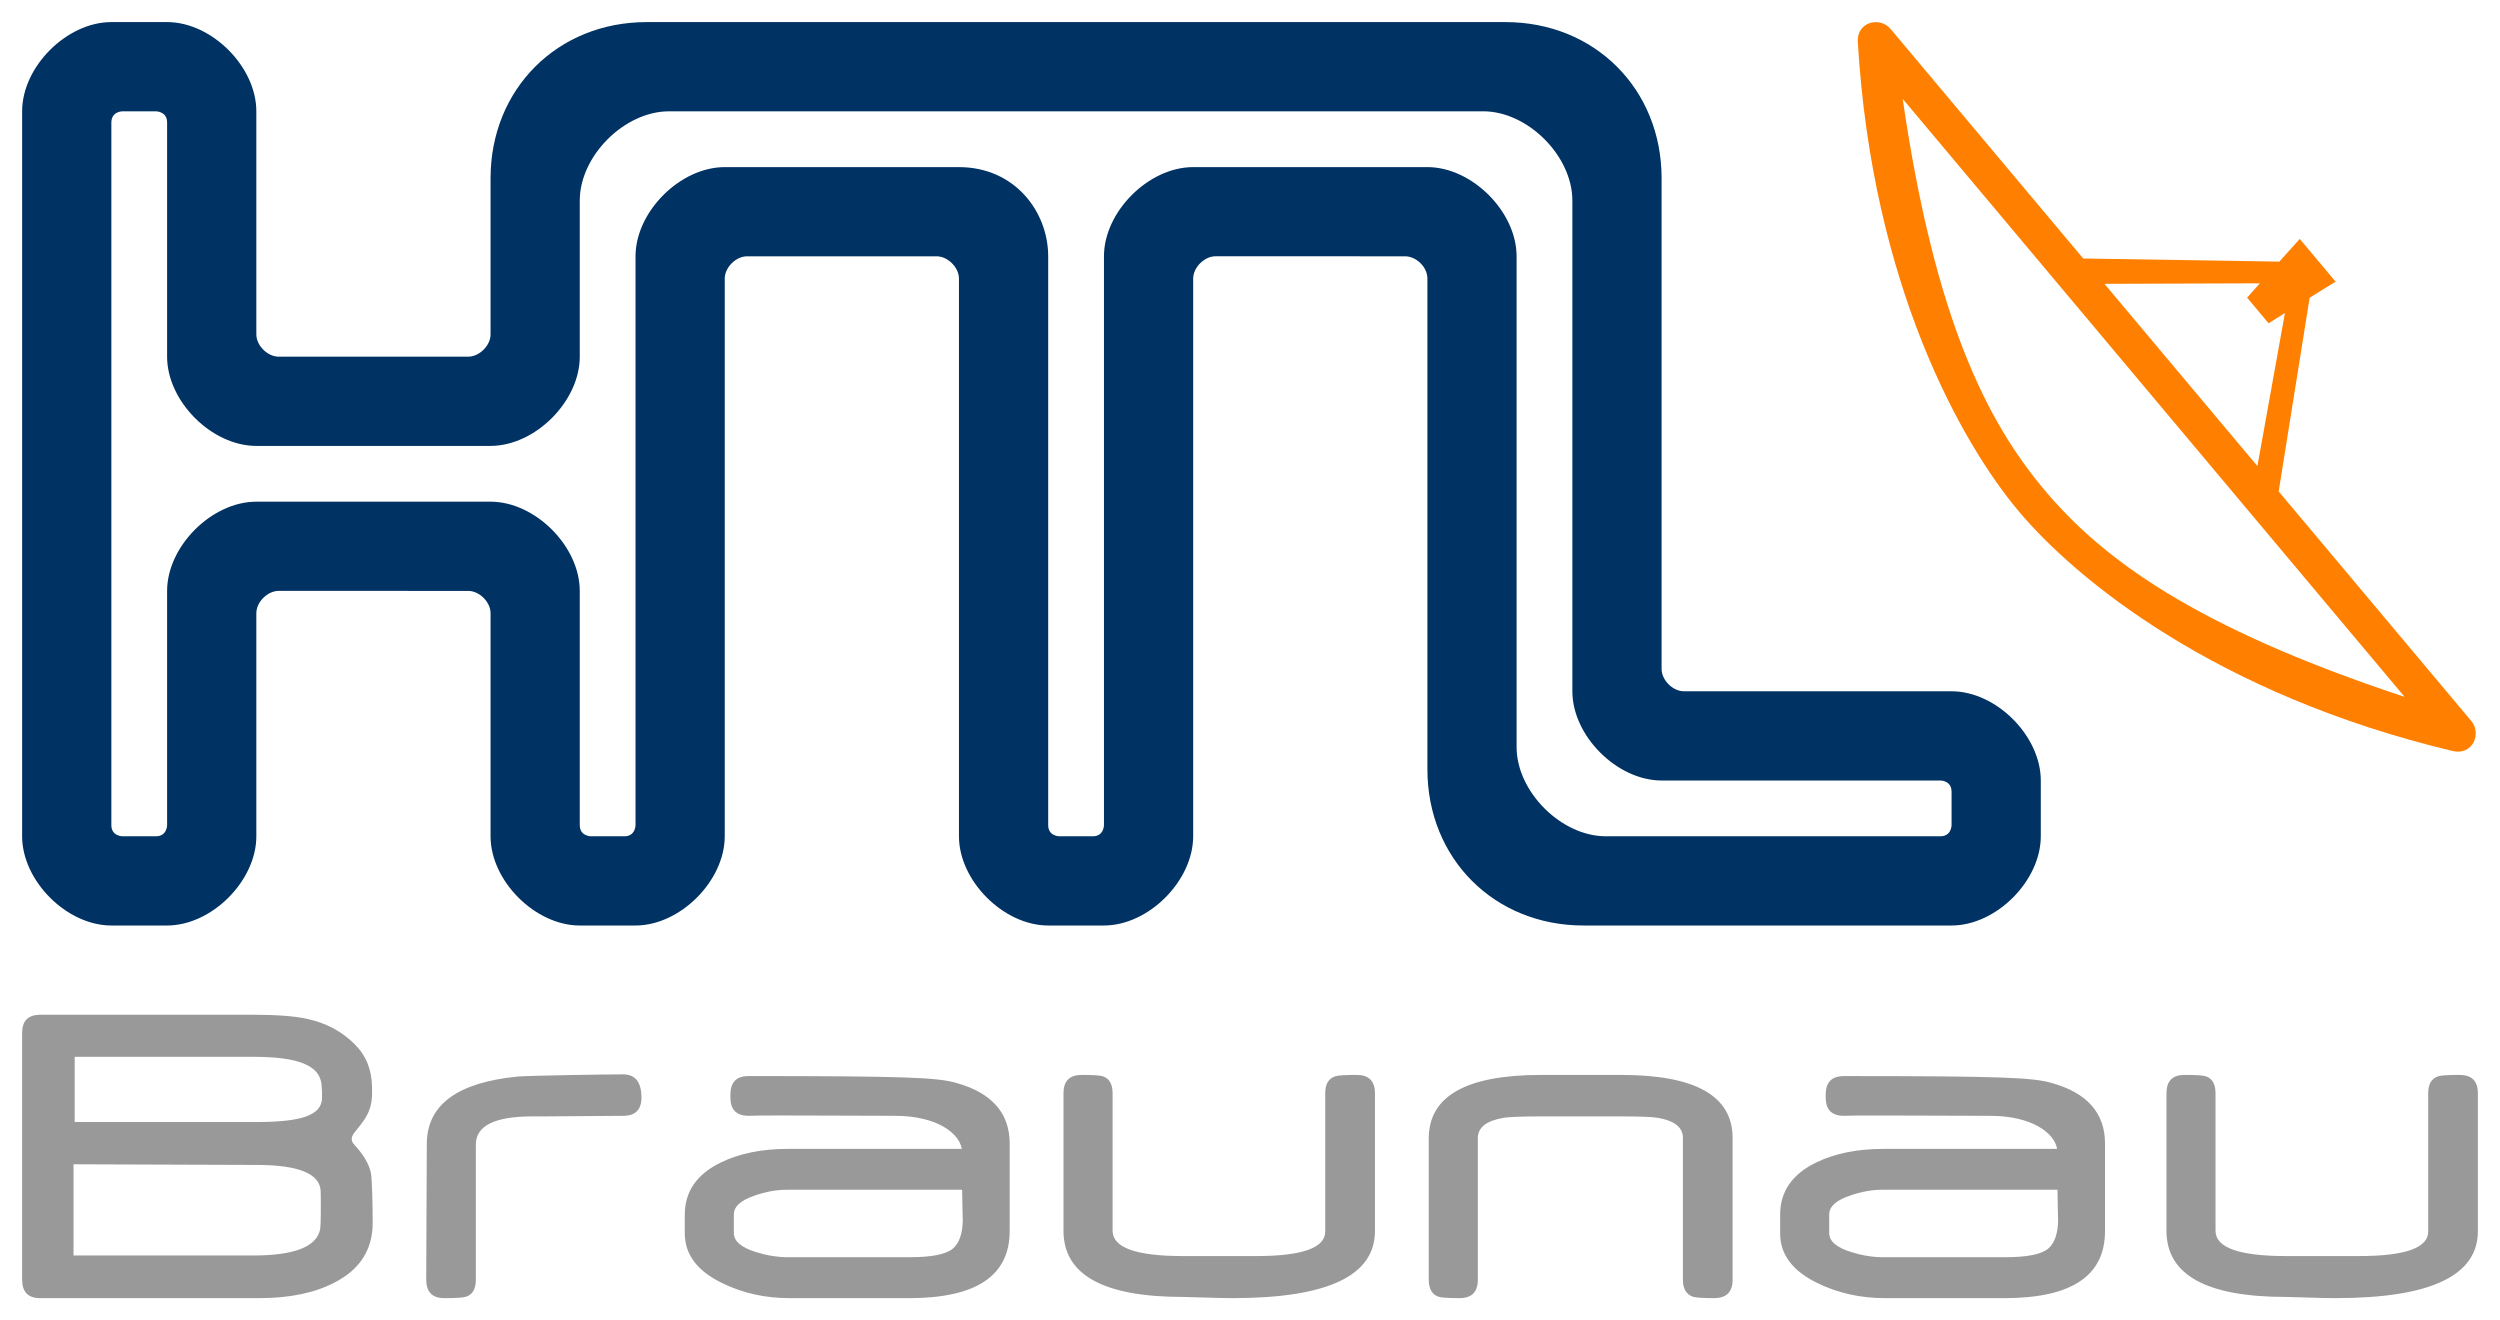
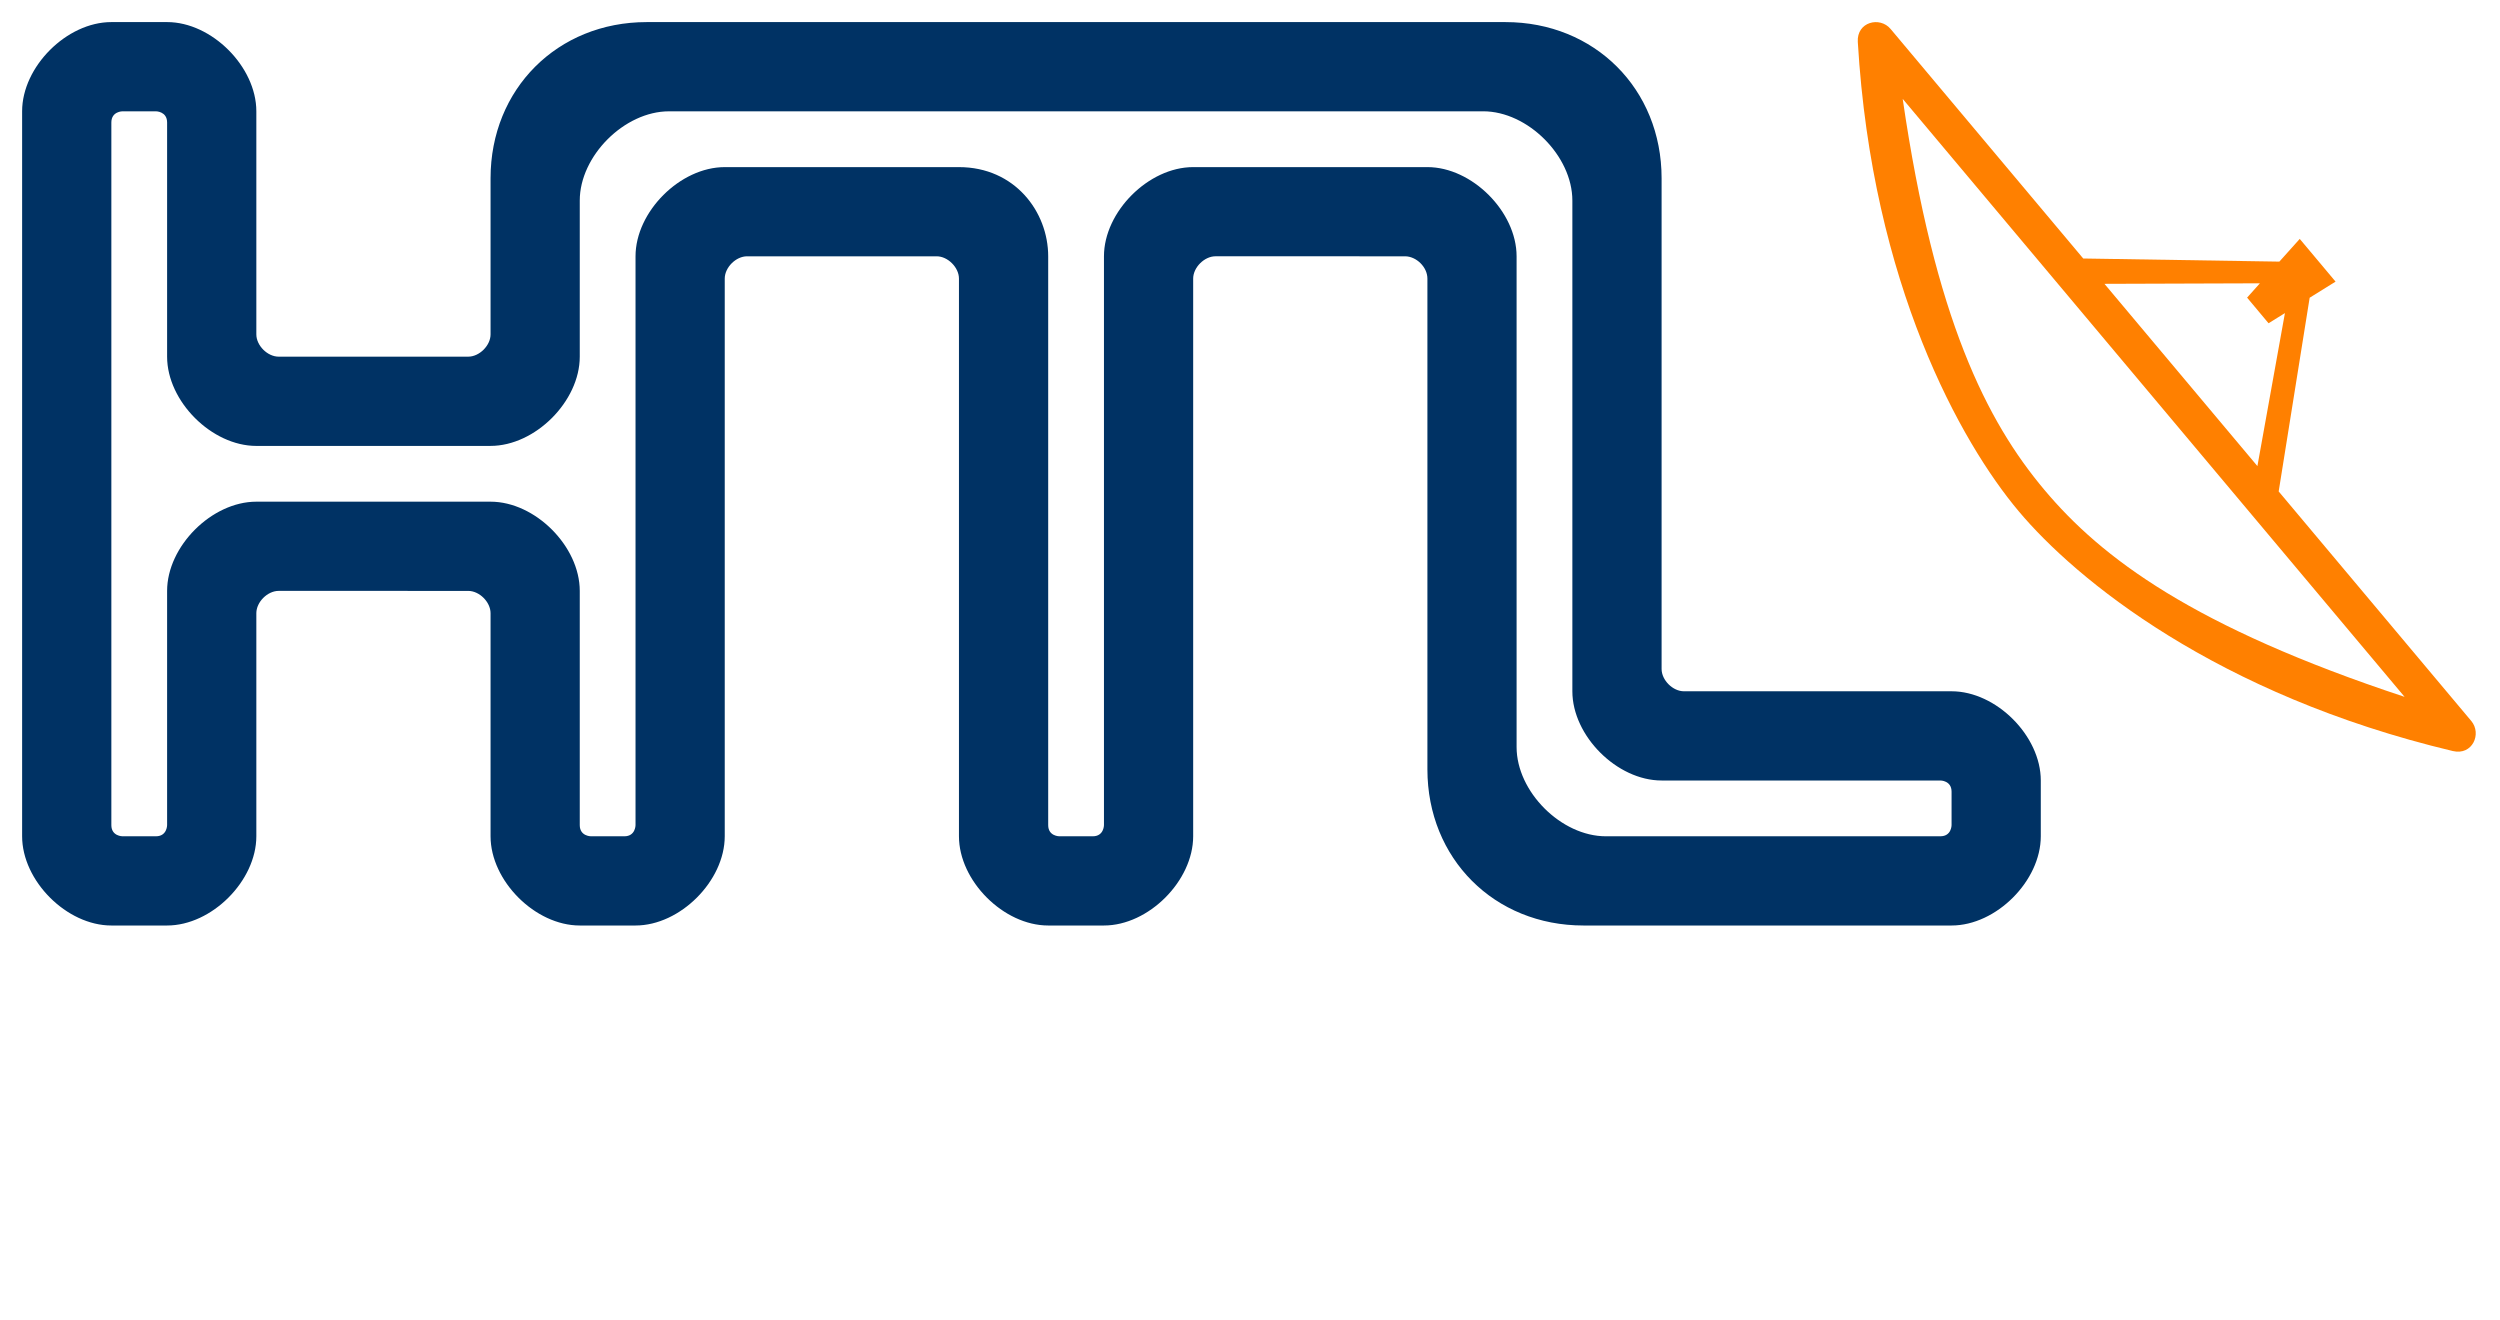
<svg xmlns="http://www.w3.org/2000/svg" version="1.1" width="565.339" height="298.553" id="svg3643">
  <defs id="defs3645" />
  <g transform="translate(-67.331,-383.085)" id="layer1">
    <path d="m 529.604,493.818 c -12.966,-15.459 -24.736,-38.507 -32.006,-88.374 29.956,35.699 83.542,99.534 113.498,135.226 -47.846,-15.825 -68.525,-31.397 -81.492,-46.852 m 48.771,-46.667 -2.895,3.236 4.851,5.798 3.701,-2.297 -6.222,34.596 C 566.497,475 554.492,460.698 543.223,447.271 l 35.152,-0.12 z m 47.799,98.971 c -5.068,-6.044 -22.737,-27.101 -43.554,-51.906 l 7.006,-43.804 5.859,-3.642 -8.101,-9.661 -4.611,5.137 -44.352,-0.707 c -22.704,-27.05 -41.392,-49.319 -43.561,-51.906 -2.423,-2.899 -7.684,-1.611 -7.416,2.928 3.251,54.884 23.393,90.667 36.371,106.115 12.966,15.459 44.7,41.511 98.191,54.246 4.423,1.052 6.599,-3.9 4.169,-6.799" id="path252" style="fill:#ff8000;fill-opacity:1;fill-rule:nonzero;stroke:none" />
    <path d="m 506.135,572.199 -75.669,0 c -10.086,0 -20.179,-10.086 -20.179,-20.179 l 0,-110.973 c 0,-10.082 -10.086,-20.172 -20.168,-20.172 l -52.969,0 c -10.089,0 -20.175,10.089 -20.175,20.172 l 0,128.634 c 0,0 0,2.518 -2.525,2.518 l -7.568,0 c 0,0 -2.518,0 -2.518,-2.518 l 0,-128.63 c 0,-10.093 -7.568,-20.175 -20.179,-20.175 l -52.965,0 c -10.086,0 -20.175,10.082 -20.175,20.175 l 0,128.63 c 0,0 0,2.518 -2.518,2.518 l -7.568,0 c 0,0 -2.525,0 -2.525,-2.518 l 0,-52.969 c 0,-10.089 -10.086,-20.179 -20.172,-20.179 l -52.965,0 c -10.093,0 -20.179,10.093 -20.179,20.182 l 0,52.965 c 0,0 0,2.518 -2.521,2.518 l -7.568,0 c 0,0 -2.518,0 -2.518,-2.518 l 0,-158.895 c 0,-2.529 2.518,-2.529 2.518,-2.529 l 7.568,0 c 0,0 2.521,0 2.521,2.529 l 0,52.958 c 0,10.097 10.086,20.182 20.179,20.182 5.043,0 40.347,-0.004 52.958,-0.004 10.086,0 20.179,-10.082 20.179,-20.172 l 0,-35.311 c 0,-10.086 10.093,-20.179 20.182,-20.179 10.086,0 174.016,-0.004 184.113,-0.004 10.082,0 20.168,10.097 20.168,20.182 l 0,110.973 c 0,10.086 10.093,20.175 20.179,20.175 l 63.058,0 c 0,0 2.514,0 2.514,2.525 l 0,7.568 c 0,0 0,2.518 -2.514,2.518 m 2.514,-32.786 -60.522,0 c -2.525,0 -5.05,-2.521 -5.05,-5.043 l 0,-110.973 c 0,-20.179 -15.136,-35.311 -35.315,-35.311 l -194.195,0 c -20.175,0 -35.304,15.132 -35.304,35.311 l 0,35.311 c 0,2.518 -2.525,5.036 -5.043,5.036 l -42.879,0 c -2.525,0 -5.043,-2.518 -5.043,-5.036 l 0,-50.451 c 0,-10.082 -10.093,-20.172 -20.179,-20.172 l -12.607,0 c -10.086,0 -20.179,10.089 -20.179,20.172 -0.007,118.385 0,113.345 0,163.941 0,10.086 10.082,20.182 20.179,20.182 l 12.607,0 c 10.086,0 20.179,-10.097 20.179,-20.182 l 0,-50.44 c 0,-2.525 2.518,-5.043 5.043,-5.047 7.568,-0.004 40.358,0.004 42.879,0.004 2.518,0 5.043,2.518 5.043,5.043 l 0,50.44 c 0,10.086 10.086,20.182 20.172,20.182 l 12.611,0 c 10.089,0 20.175,-10.097 20.175,-20.182 l 0,-126.105 c 0,-2.521 2.525,-5.043 5.043,-5.043 l 42.883,0 c 2.514,0 5.039,2.518 5.039,5.043 l 0,126.105 c 0,10.086 10.093,20.182 20.179,20.182 l 12.611,0 c 10.086,0 20.175,-10.097 20.175,-20.182 l 0,-126.105 c 0,-2.525 2.529,-5.047 5.043,-5.047 2.518,0 35.304,0.004 42.872,0.004 2.529,0 5.054,2.42 5.054,5.043 l 0,110.969 c 0,20.179 15.125,35.318 35.304,35.318 l 83.226,0 c 10.097,0 20.179,-10.097 20.179,-20.182 l 0,-12.611 c 0,-10.089 -10.082,-20.175 -20.179,-20.175" id="path256" style="fill:#003264;fill-opacity:1;fill-rule:nonzero;stroke:none" />
-     <path d="m 627.669,661.469 c 0,10.115 -10.724,15.169 -32.166,15.169 -1.72,0 -3.853,-0.047 -6.414,-0.134 -2.558,-0.091 -4.165,-0.134 -4.836,-0.134 -18.009,0 -27.007,-4.992 -27.007,-14.969 l 0,-31.099 c 0,-2.761 1.361,-4.14 4.089,-4.14 2.569,0 4.158,0.105 4.796,0.312 1.473,0.49 2.209,1.763 2.209,3.828 l 0,31.106 c 0,3.809 5.3,5.718 15.93,5.718 l 16.554,0 c 10.409,0 15.611,-1.85 15.611,-5.554 l 0,-31.27 c 0,-2.064 0.747,-3.338 2.26,-3.828 0.588,-0.207 2.202,-0.312 4.829,-0.312 2.757,0 4.143,1.382 4.143,4.143 l 0,31.164 z m -95.064,-9.337 -39.683,0 c -2.278,0 -4.644,0.432 -7.104,1.277 -3.222,1.059 -4.836,2.492 -4.836,4.292 l 0,4.227 c 0,1.839 1.665,3.276 4.999,4.299 2.449,0.773 4.865,1.161 7.252,1.161 l 27.551,0 c 4.949,0 8.188,-0.653 9.727,-1.955 1.339,-1.103 2.231,-3.291 2.231,-6.578 0,-0.722 -0.094,-1.738 -0.138,-6.723 m 10.746,9.349 c 0,10.108 -7.568,15.158 -22.7,15.158 l -27.119,0 c -5.424,0 -10.438,-1.107 -15.023,-3.316 -5.758,-2.732 -8.624,-6.512 -8.624,-11.308 l 0,-4.237 c 0,-5.264 2.732,-9.208 8.217,-11.842 4.216,-2.032 9.259,-3.044 15.118,-3.044 l 39.291,0 c -0.562,-3.526 -5.602,-7.477 -15.125,-7.477 -1.012,0 -28.879,-0.109 -30.366,-0.065 -1.48,0.04 -2.373,0.062 -2.696,0.062 -2.754,0 -4.132,-1.368 -4.132,-4.111 l 0,-0.715 c 0,-2.772 1.379,-4.161 4.114,-4.161 35.681,0 42.654,0.334 46.906,1.535 8.094,2.242 12.139,6.817 12.139,13.736 l 0,19.787 z m -84.213,10.994 c 0,2.775 -1.393,4.161 -4.176,4.161 -2.558,0 -4.158,-0.109 -4.796,-0.312 -1.513,-0.526 -2.268,-1.807 -2.268,-3.849 l 0,-32.09 c 0,-2.351 -1.89,-3.857 -5.663,-4.524 -1.371,-0.214 -4.132,-0.319 -8.29,-0.319 l -18.046,0 c -4.346,0 -7.194,0.105 -8.555,0.319 -3.886,0.668 -5.823,2.188 -5.823,4.579 l 0,32.035 c 0,2.775 -1.379,4.161 -4.107,4.161 -2.55,0 -4.158,-0.109 -4.782,-0.312 -1.477,-0.526 -2.209,-1.807 -2.209,-3.849 l 0,-31.944 c 0,-9.582 8.471,-14.37 25.418,-14.37 l 18.125,0 c 16.779,0 25.171,4.756 25.171,14.265 l 0,32.05 z M 378.258,661.469 c 0,10.115 -10.724,15.169 -32.169,15.169 -1.716,0 -3.86,-0.047 -6.411,-0.134 -2.558,-0.091 -4.176,-0.134 -4.829,-0.134 -18.02,0 -27.025,-4.992 -27.025,-14.969 l 0,-31.099 c 0,-2.761 1.371,-4.14 4.111,-4.14 2.558,0 4.158,0.105 4.785,0.312 1.462,0.49 2.209,1.763 2.209,3.828 l 0,31.106 c 0,3.809 5.308,5.718 15.927,5.718 l 16.547,0 c 10.416,0 15.611,-1.85 15.611,-5.554 l 0,-31.27 c 0,-2.064 0.758,-3.338 2.264,-3.828 0.595,-0.207 2.202,-0.312 4.829,-0.312 2.765,0 4.15,1.382 4.15,4.143 l 0,31.164 z m -93.357,-9.337 -39.683,0 c -2.271,0 -4.644,0.424 -7.093,1.273 -3.229,1.063 -4.84,2.496 -4.84,4.292 l 0,4.23 c 0,1.839 1.669,3.269 5.003,4.296 2.449,0.773 4.862,1.161 7.252,1.161 l 27.551,0 c 4.949,0 8.188,-0.649 9.727,-1.955 1.335,-1.099 2.228,-3.287 2.228,-6.578 0,-0.726 -0.094,-1.734 -0.145,-6.719 m 10.75,9.346 c 0,10.111 -7.568,15.161 -22.697,15.161 l -27.126,0 c -5.424,0 -10.438,-1.107 -15.023,-3.323 -5.747,-2.732 -8.62,-6.509 -8.62,-11.312 l 0,-4.227 c 0,-5.264 2.735,-9.211 8.221,-11.842 4.208,-2.039 9.259,-3.051 15.118,-3.051 l 39.295,0 c -0.562,-3.523 -5.605,-7.474 -15.129,-7.474 -1.019,0 -28.875,-0.109 -30.366,-0.065 -1.477,0.043 -2.38,0.065 -2.703,0.065 -2.743,0 -4.121,-1.368 -4.121,-4.111 l 0,-0.718 c 0,-2.768 1.368,-4.161 4.103,-4.161 35.681,0 42.661,0.337 46.913,1.531 8.087,2.242 12.136,6.824 12.136,13.739 l 0,19.787 z m -83.263,-30.178 c 0,2.743 -1.386,4.111 -4.158,4.111 -0.316,0 -16.779,0.131 -17.846,0.131 l -2.656,0 c -8.518,0 -12.789,2.119 -12.789,6.353 l 0,30.595 c 0,2.068 -0.747,3.345 -2.242,3.835 -0.606,0.203 -2.231,0.316 -4.891,0.316 -2.732,0 -4.092,-1.404 -4.092,-4.208 l 0.131,-30.638 c 0,-8.801 6.802,-13.888 20.415,-15.248 2.5,-0.254 21.002,-0.515 23.97,-0.515 2.772,0 4.158,1.756 4.158,5.271 m -72.234,0.094 c 0.025,-1.186 -0.007,-1.727 -0.109,-2.993 -0.366,-4.437 -5.417,-6.334 -15.281,-6.334 l -40.543,0 0,14.74 41.018,0 c 10.144,0 14.82,-1.455 14.915,-5.413 m -0.305,21.177 c -0.069,-4.038 -4.891,-6.055 -14.465,-6.055 l -41.428,-0.149 0,20.625 40.644,0 c 9.389,0 14.439,-2.021 15.147,-6.048 0.134,-0.704 0.171,-5.605 0.102,-8.373 m 11.758,7.017 c 0,6.11 -2.91,10.634 -8.733,13.576 -4.481,2.315 -10.129,3.476 -16.932,3.476 l -49.518,0 c -2.732,0 -4.092,-1.386 -4.092,-4.161 l 0,-55.82 c 0,-2.732 1.36,-4.107 4.092,-4.107 l 48.111,0 c 5.431,0 9.549,0.316 12.353,0.954 4.277,0.943 7.847,2.87 10.724,5.783 2.67,2.703 3.697,5.747 3.842,9.32 0.058,1.513 0.025,3.254 -0.258,4.306 -0.642,2.507 -1.571,3.606 -3.748,6.334 -0.791,0.987 -0.747,1.912 0,2.685 2.024,2.173 3.265,4.259 3.733,6.258 0.279,1.125 0.424,7.612 0.424,11.396" id="path284" style="fill:#999999;fill-opacity:1;fill-rule:nonzero;stroke:none" />
  </g>
</svg>